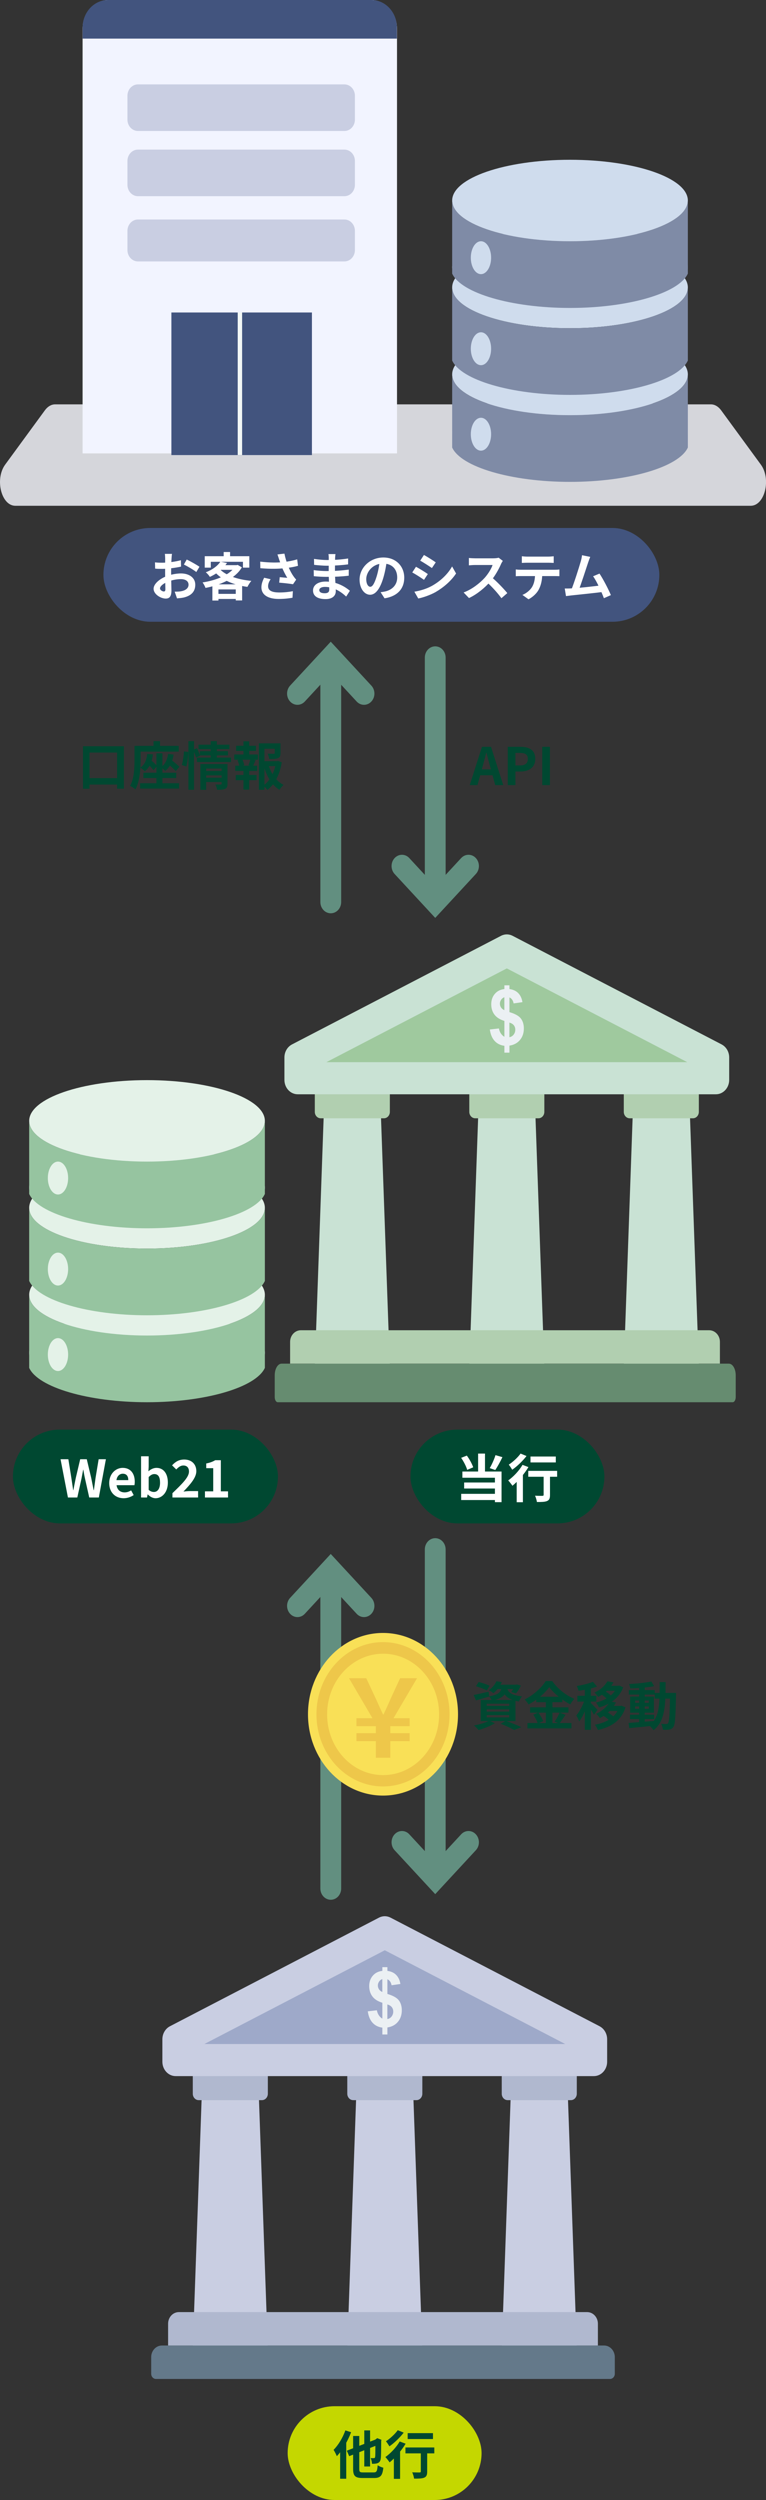
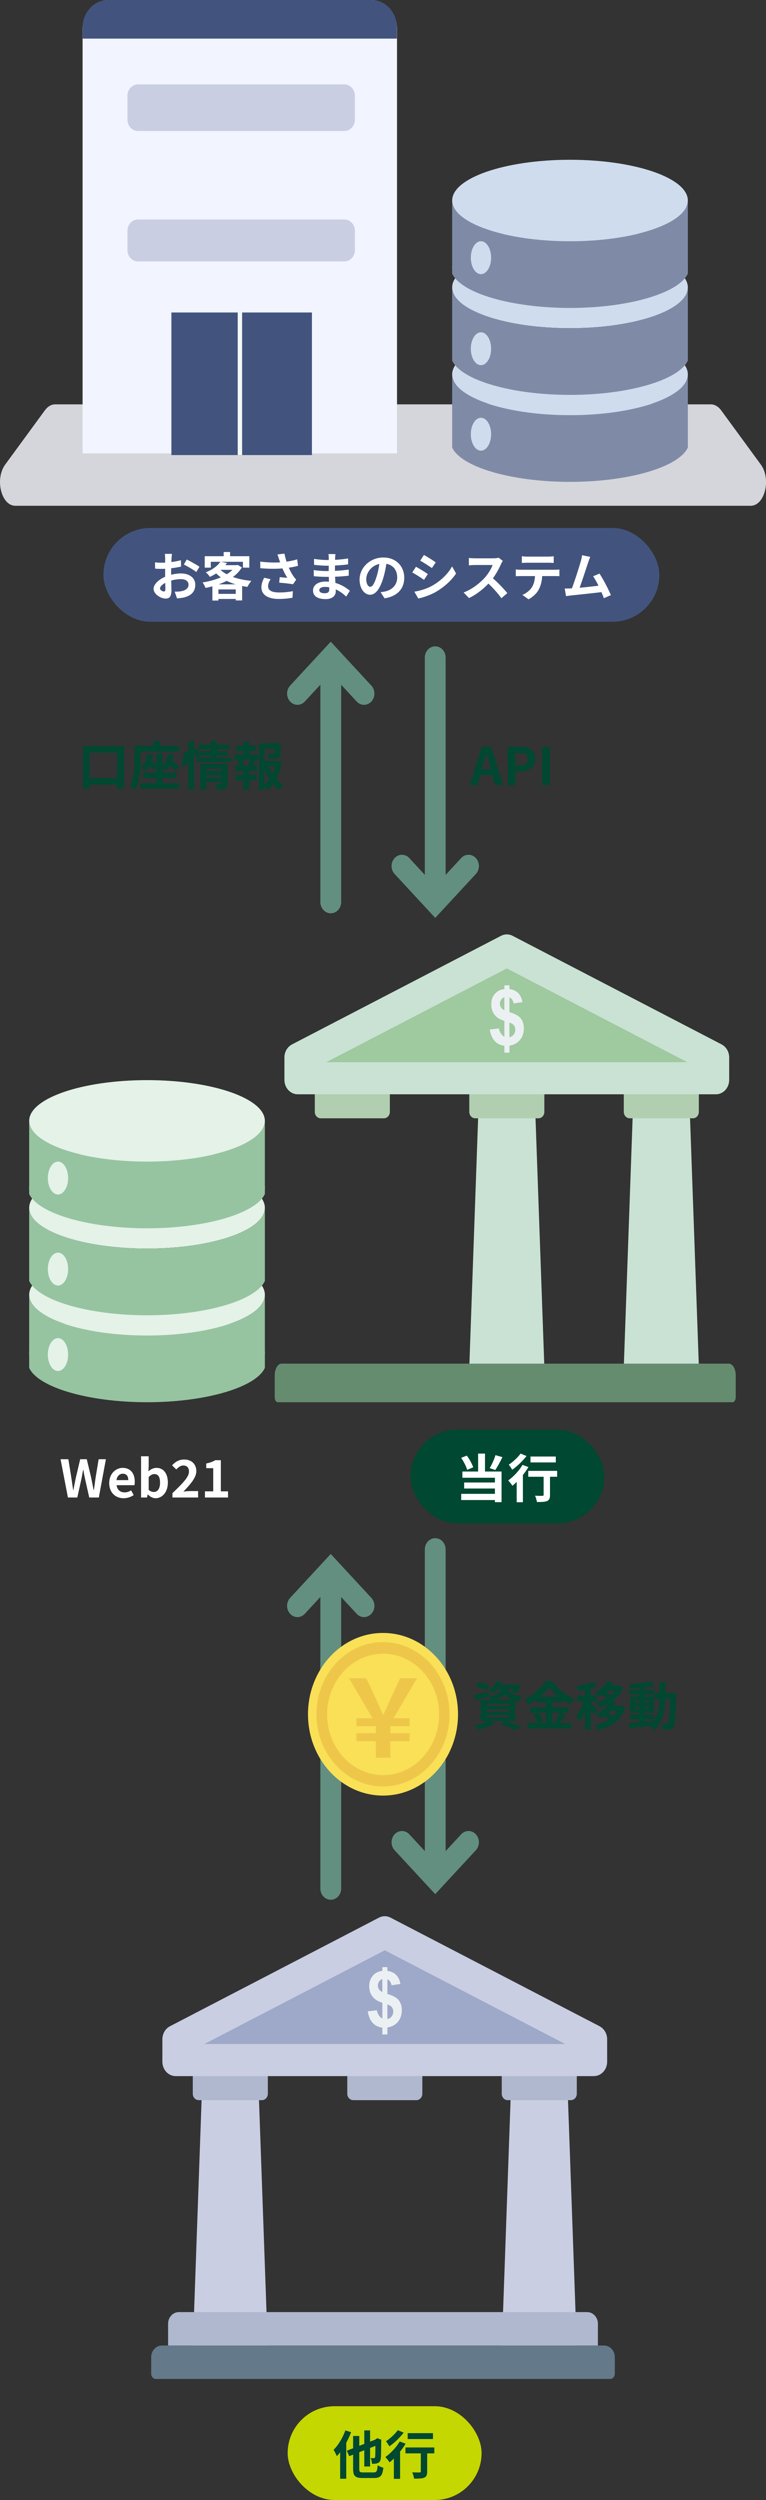
<svg xmlns="http://www.w3.org/2000/svg" width="237" height="773" viewBox="0 0 237 773" fill="none">
  <rect x="0" y="0" width="237" height="773" fill="#333333" stroke="none" />
  <g clip-path="url(#clip0_93_2746)">
    <path d="M99.12 278.911V204.213C99.12 202.289 100.56 200.733 102.34 200.733C104.12 200.733 105.56 202.289 105.56 204.213V278.911C105.56 280.834 104.12 282.39 102.34 282.39C100.56 282.39 99.12 280.834 99.12 278.911Z" fill="#628F80" />
    <path d="M131.44 278.025V203.327C131.44 201.403 132.88 199.847 134.66 199.847C136.44 199.847 137.88 201.403 137.88 203.327V278.025C137.88 279.948 136.44 281.504 134.66 281.504C132.88 281.504 131.44 279.948 131.44 278.025Z" fill="#628F80" />
    <path d="M121.15 267.782C121.15 266.896 121.46 265.999 122.09 265.318C123.35 263.957 125.39 263.957 126.64 265.318L134.66 273.984L142.68 265.318C143.94 263.957 145.98 263.957 147.23 265.318C148.49 266.679 148.49 268.884 147.23 270.234L134.66 283.817L122.09 270.234C121.46 269.554 121.15 268.668 121.15 267.771V267.782Z" fill="#628F80" />
    <path d="M88.82 214.456C88.82 213.57 89.13 212.673 89.76 211.993L102.33 198.41L114.9 211.993C116.16 213.354 116.16 215.558 114.9 216.909C113.64 218.271 111.6 218.271 110.35 216.909L102.33 208.243L94.31 216.909C93.05 218.271 91.01 218.271 89.76 216.909C89.13 216.228 88.82 215.342 88.82 214.446V214.456Z" fill="#628F80" />
    <path d="M13.89 126.867C14.76 125.679 15.88 125.03 17.04 125.03H219.97C221.13 125.03 222.25 125.689 223.12 126.867L235.41 143.659C238.67 148.111 236.62 156.388 232.26 156.388H4.75C0.39 156.388 -1.65 148.111 1.6 143.659L13.89 126.867Z" fill="#D5D6DB" />
    <path d="M25.57 8.774C25.57 3.922 29.21 0 33.69 0H114.69C119.18 0 122.81 3.933 122.81 8.774V140.169H25.57V8.774Z" fill="#F3F8F6" />
    <path d="M25.57 8.774C25.57 3.922 29.21 0 33.69 0H114.69C119.18 0 122.81 3.933 122.81 8.774V140.169H25.57V8.774Z" fill="#F2F4FF" />
    <path d="M114.91 0H33.44C29.09 0 25.56 3.814 25.56 8.515V11.94H122.8V8.526C122.8 3.814 119.27 0 114.91 0Z" fill="#42547E" />
    <path d="M96.51 96.623H53.03V140.709H96.51V96.623Z" fill="#42547E" />
    <path d="M74.91 96.601H73.55V140.698H74.91V96.601Z" fill="#F3F8F6" />
    <path d="M106.56 26.095H42.68C40.885 26.095 39.43 27.668 39.43 29.607V36.987C39.43 38.927 40.885 40.499 42.68 40.499H106.56C108.355 40.499 109.81 38.927 109.81 36.987V29.607C109.81 27.668 108.355 26.095 106.56 26.095Z" fill="#C9CEE2" />
-     <path d="M106.56 46.258H42.68C40.885 46.258 39.43 47.831 39.43 49.77V57.15C39.43 59.09 40.885 60.662 42.68 60.662H106.56C108.355 60.662 109.81 59.09 109.81 57.15V49.77C109.81 47.831 108.355 46.258 106.56 46.258Z" fill="#C9CEE2" />
    <path d="M106.56 67.869H42.68C40.885 67.869 39.43 69.441 39.43 71.381V77.324C39.43 79.263 40.885 80.836 42.68 80.836H106.56C108.355 80.836 109.81 79.263 109.81 77.324V71.381C109.81 69.441 108.355 67.869 106.56 67.869Z" fill="#C9CEE2" />
    <path d="M176.36 95.229C196.497 95.229 212.82 89.588 212.82 82.629C212.82 75.671 196.497 70.03 176.36 70.03C156.224 70.03 139.9 75.671 139.9 82.629C139.9 89.588 156.224 95.229 176.36 95.229Z" fill="#F2F4FF" />
    <path d="M176.36 146.296C196.497 146.296 212.82 140.655 212.82 133.696C212.82 126.738 196.497 121.097 176.36 121.097C156.224 121.097 139.9 126.738 139.9 133.696C139.9 140.655 156.224 146.296 176.36 146.296Z" fill="#F2F4FF" />
    <path d="M176.36 128.369C196.497 128.369 212.82 122.728 212.82 115.77C212.82 108.812 196.497 103.171 176.36 103.171C156.224 103.171 139.9 108.812 139.9 115.77C139.9 122.728 156.224 128.369 176.36 128.369Z" fill="#CFDCED" />
    <path d="M176.36 128.369C156.22 128.369 139.9 122.729 139.9 115.77V138.375C142.65 144.394 158.17 148.997 176.36 148.997C194.55 148.997 210.08 144.394 212.82 138.375V115.77C212.82 122.729 196.49 128.369 176.36 128.369Z" fill="#7F8BA6" />
    <path d="M176.36 101.485C196.497 101.485 212.82 95.844 212.82 88.886C212.82 81.927 196.497 76.287 176.36 76.287C156.224 76.287 139.9 81.927 139.9 88.886C139.9 95.844 156.224 101.485 176.36 101.485Z" fill="#CFDCED" />
    <path d="M176.36 101.474C156.22 101.474 139.9 95.834 139.9 88.875V111.48C142.65 117.499 158.17 122.102 176.36 122.102C194.55 122.102 210.08 117.499 212.82 111.48V88.875C212.82 95.834 196.49 101.474 176.36 101.474Z" fill="#7F8BA6" />
    <path d="M176.36 74.601C196.497 74.601 212.82 68.96 212.82 62.002C212.82 55.044 196.497 49.403 176.36 49.403C156.224 49.403 139.9 55.044 139.9 62.002C139.9 68.96 156.224 74.601 176.36 74.601Z" fill="#CFDCED" />
    <path d="M176.36 74.59C156.22 74.59 139.9 68.95 139.9 61.991V84.596C142.65 90.615 158.17 95.218 176.36 95.218C194.55 95.218 210.08 90.615 212.82 84.596V61.991C212.82 68.95 196.49 74.59 176.36 74.59Z" fill="#7F8BA6" />
    <path d="M148.81 84.769C150.544 84.769 151.95 82.49 151.95 79.68C151.95 76.869 150.544 74.59 148.81 74.59C147.076 74.59 145.67 76.869 145.67 79.68C145.67 82.49 147.076 84.769 148.81 84.769Z" fill="#CFDCED" />
    <path d="M148.81 112.917C150.544 112.917 151.95 110.638 151.95 107.828C151.95 105.017 150.544 102.738 148.81 102.738C147.076 102.738 145.67 105.017 145.67 107.828C145.67 110.638 147.076 112.917 148.81 112.917Z" fill="#CFDCED" />
    <path d="M148.81 139.348C150.544 139.348 151.95 137.069 151.95 134.258C151.95 131.448 150.544 129.169 148.81 129.169C147.076 129.169 145.67 131.448 145.67 134.258C145.67 137.069 147.076 139.348 148.81 139.348Z" fill="#CFDCED" />
    <path d="M131.439 579.65V479.083C131.439 477.16 132.879 475.604 134.659 475.604C136.439 475.604 137.879 477.16 137.879 479.083V579.65C137.879 581.573 136.439 583.129 134.659 583.129C132.879 583.129 131.439 581.573 131.439 579.65Z" fill="#628F80" />
    <path d="M121.15 569.633C121.15 568.747 121.46 567.85 122.09 567.17C123.35 565.808 125.39 565.808 126.64 567.17L134.66 575.836L142.68 567.17C143.94 565.808 145.98 565.808 147.23 567.17C148.49 568.531 148.49 570.735 147.23 572.086L134.66 585.669L122.09 572.086C121.46 571.405 121.15 570.519 121.15 569.622V569.633Z" fill="#628F80" />
    <path d="M99.12 583.927V486.278C99.12 484.355 100.56 482.799 102.34 482.799C104.12 482.799 105.56 484.355 105.56 486.278V583.927C105.56 585.851 104.12 587.407 102.34 587.407C100.56 587.407 99.12 585.851 99.12 583.927Z" fill="#628F80" />
    <path d="M88.82 496.533C88.82 495.647 89.13 494.751 89.76 494.07L102.33 480.487L114.9 494.07C116.16 495.431 116.16 497.636 114.9 498.986C113.64 500.348 111.6 500.348 110.35 498.986L102.33 490.32L94.31 498.986C93.05 500.348 91.01 500.348 89.76 498.986C89.13 498.306 88.82 497.419 88.82 496.523V496.533Z" fill="#628F80" />
    <path fill-rule="evenodd" clip-rule="evenodd" d="M118.5 504.907C105.68 504.907 95.29 516.167 95.29 530.052C95.29 543.937 105.68 555.196 118.5 555.196C131.32 555.196 141.71 543.937 141.71 530.052C141.71 516.167 131.32 504.907 118.5 504.907Z" fill="#F9E057" />
    <path fill-rule="evenodd" clip-rule="evenodd" d="M118.5 507.738C129.85 507.738 139.09 517.755 139.09 530.052C139.09 542.348 129.85 552.365 118.5 552.365C107.15 552.365 97.91 542.359 97.91 530.052C97.91 517.744 107.15 507.738 118.5 507.738Z" fill="#EEC74A" />
    <path fill-rule="evenodd" clip-rule="evenodd" d="M118.54 511.326C108.97 511.326 101.21 519.733 101.21 530.095C101.21 540.458 108.96 548.864 118.54 548.864C128.12 548.864 135.86 540.458 135.86 530.095C135.86 519.733 128.1 511.326 118.54 511.326Z" fill="#F9E057" />
    <path d="M116.26 543.495H120.76V538.362H126.74V535.898H120.76V533.737H126.74V531.274H121.75L129.03 518.912H123.79L121.02 524.909C119.94 527.34 119.54 528.302 118.65 530.107H118.5C117.67 528.313 117.27 527.438 116.13 524.909L113.32 518.912H107.99L115.24 531.274H110.28V533.737H116.29V535.898H110.28V538.362H116.29V543.495H116.26Z" fill="#EEC74A" />
    <path d="M178.46 726.204H155.24L158.72 628.241H174.99L178.47 726.204H178.46Z" fill="#C9CEE2" />
-     <path d="M130.659 726.204H107.439L110.919 628.241H127.179L130.659 726.204Z" fill="#C9CEE2" />
    <path d="M82.861 726.204H59.641L63.121 628.241H79.381L82.861 726.204Z" fill="#C9CEE2" />
    <path d="M155.24 641.781V647.389C155.24 648.481 156.06 649.367 157.07 649.367H176.63C177.64 649.367 178.46 648.481 178.46 647.389V641.781H155.24Z" fill="#B0B8CF" />
    <path d="M107.45 641.781V647.389C107.45 648.481 108.27 649.367 109.28 649.367H128.84C129.85 649.367 130.67 648.481 130.67 647.389V641.781H107.45Z" fill="#B0B8CF" />
    <path d="M59.65 641.781V647.389C59.65 648.481 60.47 649.367 61.48 649.367H81.04C82.05 649.367 82.87 648.481 82.87 647.389V641.781H59.65Z" fill="#B0B8CF" />
    <path d="M181.67 714.902H55.33C53.5 714.902 52.01 716.512 52.01 718.49V725.232H184.99V718.49C184.99 716.512 183.5 714.902 181.67 714.902Z" fill="#B0B8CF" />
    <path d="M186.9 725.231H50.1C48.27 725.231 46.78 726.841 46.78 728.819V733.973C46.78 734.859 47.44 735.572 48.25 735.572H188.74C189.56 735.572 190.22 734.859 190.22 733.973V728.819C190.22 726.841 188.73 725.231 186.9 725.231Z" fill="#64798A" />
    <path d="M185.53 626.524L120.83 592.93C119.7 592.346 118.39 592.346 117.27 592.93L52.57 626.524C51.15 627.27 50.24 628.826 50.24 630.533V637.492C50.24 639.944 52.08 641.933 54.35 641.933H183.74C186.01 641.933 187.85 639.944 187.85 637.492V630.533C187.85 628.826 186.94 627.27 185.52 626.524H185.53Z" fill="#C9CEE2" />
    <path d="M63.23 632.013L119.06 603.021L174.89 632.013H63.23Z" fill="#9EA9C9" />
    <path d="M118.3 624.125V619.252C116.89 618.82 115.86 618.161 115.21 617.285C114.55 616.399 114.23 615.34 114.23 614.087C114.23 612.834 114.6 611.742 115.34 610.889C116.08 610.024 117.07 609.527 118.3 609.397V608.241H119.86V609.397C121 609.549 121.91 609.959 122.59 610.662C123.26 611.353 123.7 612.282 123.88 613.449L121.15 613.838C120.99 612.92 120.55 612.304 119.86 611.98V616.529C121.58 617.037 122.76 617.685 123.38 618.485C124 619.284 124.32 620.322 124.32 621.575C124.32 622.98 123.93 624.158 123.14 625.119C122.35 626.081 121.26 626.675 119.86 626.891V629.063H118.3V626.945C117.06 626.783 116.05 626.286 115.28 625.444C114.5 624.601 114.01 623.423 113.79 621.899L116.6 621.575C116.72 622.202 116.93 622.731 117.25 623.185C117.57 623.628 117.92 623.963 118.31 624.158L118.3 624.125ZM118.3 611.915C117.88 612.066 117.54 612.336 117.29 612.704C117.04 613.071 116.91 613.482 116.91 613.936C116.91 614.346 117.03 614.724 117.25 615.081C117.48 615.438 117.83 615.719 118.29 615.935V611.915H118.3ZM119.86 624.298C120.4 624.19 120.84 623.92 121.17 623.488C121.5 623.056 121.67 622.548 121.67 621.975C121.67 621.456 121.53 621.013 121.24 620.635C120.96 620.257 120.49 619.965 119.85 619.771V624.309L119.86 624.298Z" fill="#EBF0F3" />
    <path d="M216.22 422.624H193L196.48 324.661H212.75L216.23 422.624H216.22Z" fill="#C9E2D4" />
    <path d="M168.42 422.624H145.2L148.68 324.661H164.94L168.42 422.624Z" fill="#C9E2D4" />
-     <path d="M120.62 422.624H97.4L100.88 324.661H117.14L120.62 422.624Z" fill="#C9E2D4" />
    <path d="M193 338.19V343.798C193 344.89 193.82 345.776 194.83 345.776H214.39C215.4 345.776 216.22 344.89 216.22 343.798V338.19H193Z" fill="#B1CFB0" />
    <path d="M145.2 338.19V343.798C145.2 344.89 146.02 345.776 147.03 345.776H166.59C167.6 345.776 168.42 344.89 168.42 343.798V338.19H145.2Z" fill="#B1CFB0" />
    <path d="M97.4 338.19V343.798C97.4 344.89 98.22 345.776 99.23 345.776H118.79C119.8 345.776 120.62 344.89 120.62 343.798V338.19H97.4Z" fill="#B1CFB0" />
-     <path d="M219.42 411.312H93.08C91.25 411.312 89.76 412.922 89.76 414.899V421.642H222.74V414.899C222.74 412.922 221.25 411.312 219.42 411.312Z" fill="#B1CFB0" />
    <path d="M225.51 421.641H87.12C85.95 421.641 85 423.251 85 425.228V431.971C85 432.857 85.42 433.57 85.94 433.57H226.69C227.21 433.57 227.63 432.857 227.63 431.971V425.228C227.63 423.251 226.68 421.641 225.51 421.641Z" fill="#668C70" />
    <path d="M223.29 322.943L158.59 289.349C157.46 288.765 156.15 288.765 155.03 289.349L90.33 322.943C88.91 323.689 88 325.245 88 326.952V333.911C88 336.363 89.84 338.352 92.11 338.352H221.5C223.77 338.352 225.61 336.363 225.61 333.911V326.952C225.61 325.245 224.7 323.689 223.28 322.943H223.29Z" fill="#C9E2D4" />
    <path d="M100.98 328.422L156.81 299.431L212.64 328.422H100.98Z" fill="#9FC99E" />
    <path d="M156.06 320.544V315.671C154.65 315.239 153.62 314.58 152.97 313.704C152.31 312.818 151.99 311.759 151.99 310.506C151.99 309.252 152.36 308.161 153.1 307.307C153.84 306.443 154.83 305.946 156.06 305.816V304.66H157.62V305.816C158.76 305.968 159.67 306.378 160.35 307.081C161.02 307.772 161.46 308.701 161.64 309.868L158.91 310.257C158.75 309.339 158.31 308.723 157.62 308.399V312.948C159.34 313.456 160.52 314.104 161.14 314.904C161.76 315.703 162.08 316.741 162.08 317.994C162.08 319.399 161.69 320.577 160.9 321.538C160.11 322.5 159.02 323.094 157.62 323.31V325.482H156.06V323.364C154.82 323.202 153.81 322.705 153.04 321.862C152.26 321.02 151.77 319.842 151.55 318.318L154.36 317.994C154.48 318.621 154.69 319.15 155.01 319.604C155.33 320.047 155.68 320.382 156.07 320.577L156.06 320.544ZM156.06 308.334C155.64 308.485 155.3 308.755 155.05 309.123C154.8 309.49 154.67 309.901 154.67 310.355C154.67 310.765 154.79 311.143 155.01 311.5C155.24 311.857 155.59 312.138 156.05 312.354V308.334H156.06ZM157.62 320.706C158.16 320.598 158.6 320.328 158.93 319.896C159.26 319.464 159.43 318.956 159.43 318.383C159.43 317.864 159.29 317.421 159 317.043C158.72 316.665 158.25 316.373 157.61 316.179V320.717L157.62 320.706Z" fill="#EBF0F3" />
    <path d="M45.49 379.802C65.627 379.802 81.95 374.161 81.95 367.203C81.95 360.244 65.627 354.604 45.49 354.604C25.354 354.604 9.03 360.244 9.03 367.203C9.03 374.161 25.354 379.802 45.49 379.802Z" fill="#F2F4FF" />
    <path d="M45.489 430.868C65.626 430.868 81.949 425.227 81.949 418.269C81.949 411.311 65.626 405.67 45.489 405.67C25.353 405.67 9.029 411.311 9.029 418.269C9.029 425.227 25.353 430.868 45.489 430.868Z" fill="#F2F4FF" />
    <path d="M45.49 412.943C65.627 412.943 81.95 407.302 81.95 400.343C81.95 393.385 65.627 387.744 45.49 387.744C25.354 387.744 9.03 393.385 9.03 400.343C9.03 407.302 25.354 412.943 45.49 412.943Z" fill="#E4F2E8" />
    <path d="M45.489 412.942C25.349 412.942 9.029 407.302 9.029 400.343V422.948C11.779 428.967 27.299 433.57 45.489 433.57C63.679 433.57 79.209 428.967 81.949 422.948V400.343C81.949 407.302 65.619 412.942 45.489 412.942Z" fill="#96C4A0" />
    <path d="M45.489 386.059C65.626 386.059 81.949 380.418 81.949 373.46C81.949 366.501 65.626 360.86 45.489 360.86C25.353 360.86 9.029 366.501 9.029 373.46C9.029 380.418 25.353 386.059 45.489 386.059Z" fill="#E4F2E8" />
    <path d="M45.49 386.058C25.35 386.058 9.03 380.418 9.03 373.459V396.064C11.78 402.083 27.3 406.686 45.49 406.686C63.68 406.686 79.21 402.083 81.95 396.064V373.459C81.95 380.418 65.62 386.058 45.49 386.058Z" fill="#96C4A0" />
    <path d="M45.489 359.174C65.626 359.174 81.949 353.533 81.949 346.575C81.949 339.616 65.626 333.976 45.489 333.976C25.353 333.976 9.029 339.616 9.029 346.575C9.029 353.533 25.353 359.174 45.489 359.174Z" fill="#E4F2E8" />
    <path d="M45.489 359.164C25.349 359.164 9.029 353.523 9.029 346.564V369.17C11.779 375.188 27.299 379.791 45.489 379.791C63.679 379.791 79.209 375.188 81.949 369.17V346.564C81.949 353.523 65.619 359.164 45.489 359.164Z" fill="#96C4A0" />
    <path d="M17.94 369.342C19.674 369.342 21.08 367.063 21.08 364.252C21.08 361.442 19.674 359.163 17.94 359.163C16.206 359.163 14.8 361.442 14.8 364.252C14.8 367.063 16.206 369.342 17.94 369.342Z" fill="#E4F2E8" />
    <path d="M17.94 397.491C19.674 397.491 21.08 395.213 21.08 392.402C21.08 389.591 19.674 387.312 17.94 387.312C16.206 387.312 14.8 389.591 14.8 392.402C14.8 395.213 16.206 397.491 17.94 397.491Z" fill="#E4F2E8" />
    <path d="M17.94 423.921C19.674 423.921 21.08 421.642 21.08 418.832C21.08 416.021 19.674 413.742 17.94 413.742C16.206 413.742 14.8 416.021 14.8 418.832C14.8 421.642 16.206 423.921 17.94 423.921Z" fill="#E4F2E8" />
    <rect x="32" y="163.25" width="172" height="29" rx="14.5" fill="#42547E" />
    <path d="M53.218 171.258C53.154 171.562 53.09 172.25 53.074 172.65C52.994 173.914 52.946 175.642 52.946 177.13C52.946 178.874 53.042 181.642 53.042 182.57C53.042 184.538 52.338 185.082 51.282 185.082C49.73 185.082 47.522 183.738 47.522 182.042C47.522 180.49 49.522 178.858 51.746 178.074C53.17 177.562 54.786 177.306 56.002 177.306C58.466 177.306 60.418 178.586 60.418 180.794C60.418 182.698 59.426 184.122 56.882 184.746C56.146 184.906 55.426 184.954 54.77 185.018L54.05 182.938C54.754 182.938 55.458 182.938 56.002 182.826C57.298 182.602 58.338 181.946 58.338 180.794C58.338 179.69 57.378 179.066 55.986 179.066C54.626 179.066 53.218 179.354 51.97 179.85C50.53 180.394 49.506 181.258 49.506 181.946C49.506 182.458 50.258 182.89 50.674 182.89C50.962 182.89 51.17 182.762 51.17 182.202C51.17 181.37 51.09 179.146 51.09 177.21C51.09 175.386 51.106 173.402 51.106 172.666C51.106 172.346 51.058 171.546 51.01 171.258H53.218ZM57.778 173.002C58.994 173.594 60.85 174.634 61.714 175.242L60.738 176.874C59.97 176.234 57.89 175.034 56.898 174.554L57.778 173.002ZM47.954 173.882C48.898 173.994 49.586 173.994 50.162 173.994C51.826 173.994 54.322 173.69 55.97 173.21L56.018 175.194C54.21 175.61 51.634 175.898 50.226 175.898C49.17 175.898 48.546 175.882 48.002 175.818L47.954 173.882ZM68.194 173.674L70.242 174.074C69.026 175.802 67.394 177.242 64.93 178.378C64.674 177.93 64.082 177.258 63.666 176.954C65.922 176.09 67.394 174.874 68.194 173.674ZM68.642 174.746H73.426V176.186H67.33L68.642 174.746ZM72.85 174.746H73.218L73.538 174.666L74.834 175.434C72.722 178.97 68.194 180.89 63.586 181.786C63.41 181.29 63.01 180.506 62.674 180.09C66.962 179.434 71.25 177.706 72.85 175.018V174.746ZM67.874 175.834C69.73 177.914 73.458 179.194 77.778 179.61C77.346 180.058 76.818 180.922 76.546 181.466C72.146 180.858 68.498 179.29 66.21 176.57L67.874 175.834ZM65.714 180.682H74.914V185.658H72.946V182.25H67.586V185.69H65.714V180.682ZM66.658 183.626H73.906V185.194H66.658V183.626ZM69.202 170.682H71.186V172.954H69.202V170.682ZM63.346 171.978H77.138V175.514H75.17V173.706H65.218V175.514H63.346V171.978ZM86.338 172.906C86.226 172.538 86.034 171.962 85.842 171.434L88.002 171.178C88.242 172.41 88.626 173.674 89.01 174.698C89.506 176.042 90.258 177.418 90.786 178.154C91.058 178.554 91.346 178.89 91.634 179.226L90.658 180.65C89.762 180.474 87.73 180.266 86.386 180.154L86.546 178.458C87.33 178.538 88.386 178.618 88.882 178.666C88.306 177.722 87.602 176.378 87.106 175.05C86.754 174.17 86.53 173.434 86.338 172.906ZM80.514 173.658C83.506 174.01 85.938 173.994 87.858 173.786C89.282 173.61 90.69 173.338 91.954 172.954L92.194 174.954C91.138 175.258 89.762 175.498 88.482 175.642C86.354 175.898 83.826 175.962 80.546 175.69L80.514 173.658ZM83.73 179.098C83.202 179.866 82.946 180.57 82.946 181.258C82.946 182.618 84.146 183.178 86.338 183.194C88.082 183.194 89.49 183.018 90.61 182.794L90.498 184.826C89.586 184.986 88.146 185.194 86.21 185.194C82.93 185.194 80.882 183.93 80.882 181.61C80.882 180.634 81.186 179.722 81.73 178.634L83.73 179.098ZM103.794 171.322C103.746 171.642 103.698 172.042 103.682 172.458C103.65 173.274 103.634 175.546 103.634 176.89C103.634 178.65 103.89 181.546 103.89 182.81C103.89 184.186 102.85 185.242 100.754 185.242C98.194 185.242 96.85 184.266 96.85 182.57C96.85 180.954 98.338 179.818 100.786 179.818C104.306 179.818 106.93 181.546 108.258 182.666L107.106 184.458C105.586 183.018 103.266 181.466 100.53 181.466C99.41 181.466 98.786 181.898 98.786 182.458C98.786 183.066 99.346 183.434 100.45 183.434C101.298 183.434 101.874 183.194 101.874 182.266C101.874 181.306 101.698 178.442 101.698 176.89C101.698 175.354 101.714 173.322 101.714 172.41C101.714 172.122 101.682 171.626 101.618 171.322H103.794ZM97.154 172.81C98.29 173.002 100.13 173.162 101.106 173.162C103.282 173.162 105.378 173.05 107.714 172.682L107.698 174.506C106.066 174.73 103.522 174.922 101.122 174.922C100.098 174.922 98.242 174.778 97.186 174.65L97.154 172.81ZM97.058 176.266C98.114 176.458 100.066 176.57 100.914 176.57C103.874 176.57 105.938 176.378 107.906 176.122L107.89 178.01C105.682 178.266 103.938 178.362 100.898 178.362C99.954 178.362 98.146 178.282 97.09 178.154L97.058 176.266ZM119.698 173.29C119.474 174.922 119.154 176.794 118.594 178.682C117.634 181.914 116.258 183.898 114.514 183.898C112.722 183.898 111.25 181.93 111.25 179.226C111.25 175.546 114.466 172.378 118.61 172.378C122.562 172.378 125.074 175.13 125.074 178.634C125.074 181.994 123.01 184.378 118.978 185.002L117.762 183.114C118.386 183.034 118.834 182.954 119.266 182.858C121.298 182.362 122.898 180.906 122.898 178.554C122.898 176.042 121.33 174.25 118.562 174.25C115.17 174.25 113.314 177.018 113.314 179.034C113.314 180.65 113.954 181.434 114.562 181.434C115.25 181.434 115.858 180.41 116.53 178.25C116.994 176.746 117.346 174.906 117.506 173.226L119.698 173.29ZM131.17 171.594C132.226 172.17 133.986 173.29 134.818 173.882L133.634 175.642C132.738 175.018 131.074 173.946 130.018 173.354L131.17 171.594ZM128.21 182.954C130.002 182.65 131.906 182.106 133.65 181.146C136.37 179.626 138.61 177.434 139.874 175.146L141.106 177.322C139.634 179.546 137.362 181.562 134.754 183.082C133.122 183.994 130.818 184.794 129.41 185.05L128.21 182.954ZM128.706 175.242C129.778 175.818 131.538 176.906 132.37 177.498L131.186 179.29C130.29 178.65 128.626 177.578 127.554 177.002L128.706 175.242ZM155.57 173.418C155.442 173.594 155.154 174.074 155.01 174.41C154.354 175.93 153.17 178.106 151.794 179.706C150.002 181.77 147.586 183.754 145.106 184.922L143.442 183.194C146.034 182.234 148.498 180.282 150.002 178.618C151.058 177.418 152.034 175.834 152.402 174.698C151.73 174.698 147.65 174.698 146.962 174.698C146.306 174.698 145.426 174.778 145.074 174.81V172.522C145.506 172.586 146.498 172.634 146.962 172.634C147.81 172.634 151.906 172.634 152.61 172.634C153.314 172.634 153.938 172.554 154.274 172.442L155.57 173.418ZM152.002 178.378C153.65 179.722 155.922 182.106 156.962 183.386L155.138 184.97C153.954 183.322 152.21 181.418 150.498 179.866L152.002 178.378ZM161.458 171.994C161.97 172.058 162.626 172.106 163.17 172.106C164.178 172.106 168.658 172.106 169.602 172.106C170.13 172.106 170.77 172.058 171.314 171.994V174.058C170.77 174.026 170.146 173.994 169.602 173.994C168.658 173.994 164.178 173.994 163.17 173.994C162.626 173.994 161.938 174.026 161.458 174.058V171.994ZM159.586 176.074C160.066 176.138 160.626 176.17 161.122 176.17C162.13 176.17 170.658 176.17 171.602 176.17C171.938 176.17 172.642 176.154 173.074 176.074V178.154C172.658 178.138 172.05 178.122 171.602 178.122C170.658 178.122 162.13 178.122 161.122 178.122C160.658 178.122 160.034 178.138 159.586 178.17V176.074ZM167.778 177.194C167.778 179.29 167.41 180.89 166.722 182.218C166.178 183.338 164.93 184.57 163.522 185.306L161.634 183.946C162.77 183.498 163.906 182.586 164.53 181.642C165.33 180.426 165.554 178.922 165.554 177.21L167.778 177.194ZM182.622 172.186C182.414 172.666 182.19 173.258 181.95 173.978C181.358 175.77 179.694 180.922 179.006 182.586L176.654 182.666C177.518 180.618 179.182 175.37 179.71 173.514C179.934 172.714 180.014 172.202 180.078 171.674L182.622 172.186ZM185.486 177.354C186.638 179.082 188.27 182.234 189.006 184.01L186.846 184.97C186.126 183.034 184.638 179.722 183.502 178.186L185.486 177.354ZM176.494 181.946C178.718 181.866 183.95 181.274 186.19 180.97L186.654 183.018C184.286 183.322 178.782 183.898 176.622 184.122C176.222 184.17 175.614 184.25 175.118 184.314L174.734 181.962C175.278 181.978 175.982 181.962 176.494 181.946Z" fill="white" />
    <path d="M145.334 242.754L149.126 230.914H151.91L155.702 242.754H153.222L151.526 236.594C151.174 235.362 150.838 233.986 150.502 232.722H150.438C150.118 234.002 149.782 235.362 149.43 236.594L147.734 242.754H145.334ZM147.686 239.714V237.89H153.318V239.714H147.686ZM157.104 242.754V230.914H160.992C163.6 230.914 165.616 231.826 165.616 234.642C165.616 237.346 163.6 238.546 161.056 238.546H159.472V242.754H157.104ZM159.472 236.674H160.896C162.528 236.674 163.312 235.986 163.312 234.642C163.312 233.25 162.448 232.802 160.816 232.802H159.472V236.674ZM167.776 242.754V230.914H170.144V242.754H167.776Z" fill="#004831" />
    <path d="M25.68 230.738H38.336V243.858H36.224V232.69H27.696V243.874H25.68V230.738ZM26.64 240.594H37.536V242.578H26.64V240.594ZM48.4 232.93H50.256V242.994H48.4V232.93ZM44.368 238.93H54.528V240.578H44.368V238.93ZM43.36 242.178H55.408V243.826H43.36V242.178ZM45.552 233.122L47.312 233.25C47.04 235.602 46.256 237.346 44.816 238.466C44.544 238.162 43.808 237.586 43.424 237.346C44.752 236.466 45.36 234.994 45.552 233.122ZM45.328 235.842L46.352 234.706C47.104 235.33 48.112 236.258 48.576 236.85L47.504 238.146C47.056 237.522 46.08 236.53 45.328 235.842ZM52 233.122L53.712 233.314C53.376 235.538 52.528 237.25 51.12 238.354C50.864 238.05 50.176 237.474 49.792 237.218C51.088 236.354 51.76 234.914 52 233.122ZM51.552 235.826L52.624 234.658C53.536 235.378 54.864 236.434 55.504 237.09L54.368 238.418C53.76 237.73 52.48 236.61 51.552 235.826ZM47.504 229.17H49.504V231.986H47.504V229.17ZM42.64 230.626H55.296V232.402H42.64V230.626ZM41.616 230.626H43.504V235.01C43.504 237.586 43.264 241.554 41.904 244.082C41.552 243.746 40.72 243.202 40.256 243.01C41.52 240.706 41.616 237.346 41.616 234.994V230.626ZM63.392 238.386H68.928V239.746H63.392V238.386ZM61.424 230.258H70.976V231.634H61.424V230.258ZM61.856 232.274H70.528V233.57H61.856V232.274ZM60.928 234.242H71.472V235.618H60.928V234.242ZM63.408 240.466H68.96V241.794H63.408V240.466ZM62 236.242H68.848V237.634H63.776V244.21H62V236.242ZM68.576 236.242H70.384V242.354C70.384 243.186 70.224 243.65 69.648 243.906C69.072 244.178 68.288 244.194 67.168 244.194C67.104 243.714 66.864 243.01 66.656 242.562C67.296 242.594 68.064 242.594 68.288 242.578C68.496 242.578 68.576 242.514 68.576 242.322V236.242ZM65.184 229.17H67.088V234.69H65.184V229.17ZM58.304 229.17H60.032V244.194H58.304V229.17ZM56.928 232.338L58.272 232.498C58.24 233.842 57.984 235.762 57.664 237.01L56.256 236.53C56.608 235.426 56.832 233.634 56.928 232.338ZM59.776 231.842L60.96 231.346C61.296 232.082 61.712 233.058 61.888 233.65L60.64 234.242C60.48 233.618 60.096 232.61 59.776 231.842ZM81.04 235.362H85.936V236.882H81.04V235.362ZM80.096 229.842H85.984V231.522H81.824V244.194H80.096V229.842ZM85.008 229.842H86.784V232.866C86.784 233.682 86.624 234.162 86 234.418C85.376 234.674 84.512 234.69 83.328 234.69C83.264 234.194 83.024 233.506 82.8 233.042C83.584 233.074 84.464 233.074 84.688 233.074C84.944 233.058 85.008 233.01 85.008 232.834V229.842ZM83.056 236.482C83.856 239.138 85.472 241.554 87.728 242.69C87.312 243.042 86.752 243.73 86.464 244.21C84.096 242.786 82.528 240.05 81.616 236.85L83.056 236.482ZM85.376 235.362H85.712L86.016 235.282L87.168 235.698C86.592 239.346 85.12 242.45 82.72 244.226C82.432 243.794 81.872 243.234 81.456 242.914C83.648 241.394 84.976 238.626 85.376 235.73V235.362ZM73.056 230.594H79.2V232.178H73.056V230.594ZM72.944 239.618H79.376V241.234H72.944V239.618ZM72.48 233.282H79.792V234.898H72.48V233.282ZM72.8 236.754H79.552V238.37H72.8V236.754ZM75.328 229.218H77.104V233.89H75.328V229.218ZM75.328 237.426H77.104V244.146H75.328V237.426ZM77.504 234.658L79.088 235.042C78.768 235.778 78.496 236.498 78.24 236.994L76.88 236.61C77.104 236.066 77.376 235.234 77.504 234.658ZM73.488 235.042L74.912 234.69C75.216 235.282 75.504 236.114 75.568 236.61L74.064 237.026C74 236.514 73.76 235.682 73.488 235.042Z" fill="#004831" />
-     <rect x="4" y="442.031" width="82" height="29" rx="14.5" fill="#004831" />
    <path d="M21.021 463.031L18.733 451.191H21.149L22.077 456.967C22.269 458.215 22.445 459.479 22.637 460.759H22.701C22.941 459.479 23.197 458.215 23.453 456.967L24.813 451.191H26.845L28.221 456.967C28.477 458.199 28.701 459.479 28.973 460.759H29.053C29.213 459.479 29.405 458.215 29.565 456.967L30.525 451.191H32.765L30.573 463.031H27.613L26.301 457.175C26.093 456.263 25.933 455.335 25.789 454.439H25.725C25.565 455.335 25.389 456.263 25.213 457.175L23.917 463.031H21.021ZM38.254 463.255C35.742 463.255 33.79 461.527 33.79 458.567C33.79 455.655 35.838 453.863 37.95 453.863C40.43 453.863 41.694 455.655 41.694 458.135C41.694 458.583 41.646 458.999 41.598 459.223H36.062C36.27 460.695 37.23 461.447 38.558 461.447C39.278 461.447 39.918 461.223 40.574 460.823L41.358 462.279C40.478 462.887 39.358 463.255 38.254 463.255ZM36.03 457.655H39.694C39.694 456.439 39.15 455.671 37.998 455.671C37.054 455.671 36.222 456.343 36.03 457.655ZM48.127 463.255C47.327 463.255 46.463 462.839 45.743 462.087H45.679L45.487 463.031H43.647V450.279H45.999V453.495L45.919 454.919C46.639 454.295 47.519 453.863 48.415 453.863C50.607 453.863 51.935 455.655 51.935 458.407C51.935 461.495 50.095 463.255 48.127 463.255ZM47.615 461.319C48.687 461.319 49.519 460.391 49.519 458.455C49.519 456.727 48.991 455.783 47.743 455.783C47.151 455.783 46.591 456.087 45.999 456.711V460.663C46.543 461.159 47.135 461.319 47.615 461.319ZM53.352 463.031V461.687C56.44 458.727 58.472 456.727 58.472 454.999C58.472 453.831 57.848 453.127 56.712 453.127C55.832 453.127 55.144 453.719 54.536 454.359L53.24 453.079C54.328 451.911 55.4 451.287 57.016 451.287C59.24 451.287 60.744 452.695 60.744 454.887C60.744 456.887 58.872 458.983 56.76 461.191C57.352 461.127 58.136 461.047 58.696 461.047H61.288V463.031H53.352ZM63.413 463.031V461.127H65.973V453.959H63.813V452.503C65.013 452.263 65.813 451.959 66.581 451.495H68.325V461.127H70.549V463.031H63.413Z" fill="white" />
    <rect x="127" y="442.031" width="60" height="29" rx="14.5" fill="#004831" />
    <path d="M147.928 449.447H150.056V456.007H147.928V449.447ZM142.68 450.759L144.44 450.071C145.272 451.191 146.072 452.679 146.408 453.687L144.552 454.487C144.264 453.447 143.464 451.895 142.68 450.759ZM153.304 449.927L155.448 450.551C154.76 451.991 153.912 453.527 153.24 454.535L151.528 453.943C152.168 452.855 152.92 451.191 153.304 449.927ZM143.064 454.999H155.176V464.471H153.128V456.919H143.064V454.999ZM143.608 458.391H153.864V460.247H143.608V458.391ZM142.696 461.895H154.2V463.815H142.696V461.895ZM164.136 450.359H171.96V452.183H164.136V450.359ZM168.2 455.335H170.168V462.247C170.168 463.271 169.96 463.815 169.256 464.119C168.568 464.407 167.56 464.423 166.12 464.423C166.056 463.863 165.8 463.031 165.544 462.471C166.456 462.519 167.512 462.519 167.8 462.519C168.104 462.503 168.2 462.439 168.2 462.199V455.335ZM163.448 454.791H172.376V456.615H163.448V454.791ZM159.864 456.679L161.544 454.999L161.784 455.095V464.487H159.864V456.679ZM161.672 452.935L163.496 453.623C162.232 455.751 160.264 457.991 158.552 459.399C158.28 458.999 157.624 458.135 157.24 457.751C158.872 456.599 160.616 454.743 161.672 452.935ZM161.064 449.447L162.904 450.199C161.736 451.719 160.008 453.383 158.488 454.439C158.232 454.007 157.736 453.255 157.416 452.871C158.744 452.007 160.28 450.567 161.064 449.447Z" fill="white" />
    <path d="M147.264 521.374L148.096 520.078C149.168 520.334 150.688 520.846 151.488 521.23L150.624 522.686C149.888 522.286 148.368 521.71 147.264 521.374ZM146.56 524.094C147.744 523.87 149.472 523.454 151.168 523.07L151.344 524.574C149.952 524.99 148.48 525.422 147.28 525.758L146.56 524.094ZM153.648 520.91H159.792V522.254H152.576L153.648 520.91ZM159.344 520.91H159.616L159.904 520.846L161.168 521.166C160.752 522.046 160.176 523.006 159.648 523.598L158.16 523.15C158.592 522.638 159.072 521.806 159.344 521.118V520.91ZM155.28 521.47H157.008C156.688 523.758 155.792 525.134 152.208 525.854C152.048 525.47 151.648 524.83 151.328 524.494C154.416 524.014 155.04 523.086 155.28 521.47ZM156.896 521.886C157.168 523.07 157.872 524.11 161.504 524.526C161.152 524.91 160.736 525.63 160.56 526.11C156.56 525.47 155.776 523.726 155.36 522.03L156.896 521.886ZM153.6 519.838L155.28 520.11C154.656 521.39 153.872 522.558 152.656 523.55C152.32 523.214 151.664 522.814 151.216 522.638C152.384 521.838 153.168 520.766 153.6 519.838ZM150.592 528.542V529.23H157.552V528.542H150.592ZM150.592 530.318V531.022H157.552V530.318H150.592ZM150.592 526.782V527.454H157.552V526.782H150.592ZM148.736 525.63H159.488V532.158H148.736V525.63ZM154.896 532.99L156.496 532.078C158.176 532.686 160.16 533.486 161.296 534.046L159.056 534.91C158.16 534.366 156.512 533.598 154.896 532.99ZM151.344 532.03L153.104 532.814C151.792 533.662 149.712 534.462 148.08 534.926C147.744 534.542 147.088 533.838 146.656 533.518C148.352 533.198 150.256 532.638 151.344 532.03ZM169.936 521.662C168.608 523.534 166.16 525.63 163.536 527.022C163.296 526.574 162.752 525.87 162.336 525.47C165.088 524.126 167.664 521.726 168.848 519.79H170.848C172.576 522.222 175.152 524.238 177.696 525.278C177.232 525.758 176.784 526.414 176.432 527.006C173.984 525.71 171.312 523.55 169.936 521.662ZM165.92 524.638H173.984V526.318H165.92V524.638ZM164.016 527.902H175.872V529.55H164.016V527.902ZM163.2 532.766H176.8V534.414H163.2V532.766ZM168.88 525.31H170.928V533.582H168.88V525.31ZM165.008 530.158L166.56 529.518C167.168 530.334 167.808 531.438 168.048 532.19L166.384 532.91C166.176 532.174 165.584 531.006 165.008 530.158ZM173.152 529.534L174.976 530.222C174.32 531.198 173.616 532.238 173.056 532.91L171.616 532.318C172.128 531.566 172.8 530.398 173.152 529.534ZM187.936 519.854L189.808 520.19C188.8 521.934 187.344 523.47 185.088 524.686C184.848 524.286 184.288 523.646 183.92 523.358C185.936 522.43 187.248 521.086 187.936 519.854ZM187.952 521.246H191.616V522.782H186.864L187.952 521.246ZM190.912 521.246H191.264L191.584 521.166L192.8 521.726C191.552 525.102 188.72 526.99 185.344 527.95C185.152 527.502 184.704 526.798 184.368 526.43C187.36 525.742 189.984 524.046 190.912 521.518V521.246ZM186.128 523.934L187.328 522.99C188.016 523.406 188.896 524.062 189.328 524.558L188.064 525.582C187.68 525.102 186.816 524.398 186.128 523.934ZM188.72 526.078L190.576 526.398C189.552 528.286 188.016 529.95 185.616 531.246C185.376 530.83 184.832 530.19 184.448 529.918C186.624 528.894 188 527.438 188.72 526.078ZM188.784 527.47H192.192V529.038H187.68L188.784 527.47ZM191.568 527.47H191.936L192.288 527.406L193.52 527.902C192.224 532.062 189.088 533.998 185.008 534.91C184.816 534.43 184.4 533.678 184.064 533.278C187.712 532.654 190.592 530.926 191.568 527.758V527.47ZM186.544 530.43L187.84 529.374C188.656 529.822 189.664 530.542 190.144 531.086L188.784 532.254C188.336 531.694 187.376 530.926 186.544 530.43ZM180.944 521.326H182.816V534.846H180.944V521.326ZM178.64 524.334H184.512V526.126H178.64V524.334ZM181.056 525.054L182.176 525.55C181.568 527.838 180.432 530.686 179.2 532.27C179.024 531.71 178.608 530.91 178.304 530.43C179.424 529.15 180.544 526.83 181.056 525.054ZM183.44 519.998L184.72 521.486C183.088 522.11 180.864 522.542 178.992 522.782C178.912 522.366 178.672 521.726 178.448 521.326C180.224 521.022 182.208 520.558 183.44 519.998ZM182.768 526.558C183.168 526.894 184.56 528.334 184.864 528.702L183.776 530.206C183.392 529.438 182.432 527.982 181.936 527.31L182.768 526.558ZM194.928 530.19H202.4V531.55H194.928V530.19ZM194.56 522.574H202.56V523.966H194.56V522.574ZM197.744 521.438H199.472V532.91H197.744V521.438ZM194.48 532.734C196.464 532.59 199.52 532.366 202.4 532.11L202.416 533.566C199.696 533.854 196.784 534.142 194.704 534.334L194.48 532.734ZM196.512 527.63V528.366H200.736V527.63H196.512ZM196.512 525.79V526.51H200.736V525.79H196.512ZM194.976 524.59H202.32V529.566H194.976V524.59ZM201.536 519.918L202.384 521.358C200.336 521.774 197.424 522.014 195.024 522.062C194.96 521.678 194.784 521.07 194.608 520.702C196.992 520.59 199.776 520.302 201.536 519.918ZM202.56 523.454H208.096V525.214H202.56V523.454ZM207.328 523.454H209.168C209.168 523.454 209.152 524.078 209.152 524.302C209.008 530.894 208.88 533.23 208.352 533.95C208 534.494 207.632 534.67 207.104 534.766C206.608 534.862 205.856 534.862 205.104 534.83C205.056 534.302 204.848 533.518 204.544 533.006C205.232 533.07 205.84 533.07 206.16 533.07C206.4 533.07 206.56 533.022 206.704 532.798C207.072 532.318 207.2 530.062 207.328 523.87V523.454ZM204.096 520.11H205.936C205.92 526.942 205.904 532.078 202.208 534.99C201.936 534.526 201.312 533.87 200.88 533.55C204.256 530.974 204.08 526.494 204.096 520.11Z" fill="#004831" />
    <rect x="89" y="744" width="60" height="29" rx="14.5" fill="#C4D700" />
    <path d="M112.712 751.48H114.504V762.632H112.712V751.48ZM107.304 757.752L116.808 754.056L117.528 755.72L108.04 759.448L107.304 757.752ZM109.256 753.208H111.16V763.368C111.16 764.328 111.32 764.472 112.376 764.472C112.856 764.472 115.048 764.472 115.608 764.472C116.536 764.472 116.712 764.088 116.856 762.264C117.288 762.568 118.056 762.888 118.6 763.016C118.344 765.416 117.768 766.2 115.752 766.2C115.208 766.2 112.712 766.2 112.216 766.2C109.896 766.2 109.256 765.592 109.256 763.368V753.208ZM116.152 754.376H116.04L116.376 754.136L116.712 753.88L118.024 754.392L117.944 754.68C117.928 757.48 117.912 759.416 117.816 760.104C117.736 760.92 117.448 761.336 116.904 761.576C116.424 761.784 115.672 761.816 115.096 761.8C115.064 761.256 114.888 760.456 114.68 760.04C115.016 760.056 115.48 760.056 115.656 760.056C115.88 760.056 115.992 760.008 116.072 759.688C116.136 759.336 116.152 757.736 116.152 754.376ZM106.856 751.48L108.632 752.04C107.608 754.744 105.944 757.624 104.216 759.448C104.04 759 103.528 757.96 103.208 757.496C104.664 756.04 106.04 753.768 106.856 751.48ZM105.24 755.896L107.128 754.024V754.04V766.424H105.24V755.896ZM126.136 752.328H133.96V754.152H126.136V752.328ZM130.2 757.304H132.168V764.216C132.168 765.24 131.96 765.784 131.256 766.088C130.568 766.376 129.56 766.392 128.12 766.392C128.056 765.832 127.8 765 127.544 764.44C128.456 764.488 129.512 764.488 129.8 764.488C130.104 764.472 130.2 764.408 130.2 764.168V757.304ZM125.448 756.76H134.376V758.584H125.448V756.76ZM121.864 758.648L123.544 756.968L123.784 757.064V766.456H121.864V758.648ZM123.672 754.904L125.496 755.592C124.232 757.72 122.264 759.96 120.552 761.368C120.28 760.968 119.624 760.104 119.24 759.72C120.872 758.568 122.616 756.712 123.672 754.904ZM123.064 751.416L124.904 752.168C123.736 753.688 122.008 755.352 120.488 756.408C120.232 755.976 119.736 755.224 119.416 754.84C120.744 753.976 122.28 752.536 123.064 751.416Z" fill="#004831" />
  </g>
  <defs>
    <clipPath id="clip0_93_2746">
      <rect width="237" height="773" fill="white" />
    </clipPath>
  </defs>
</svg>